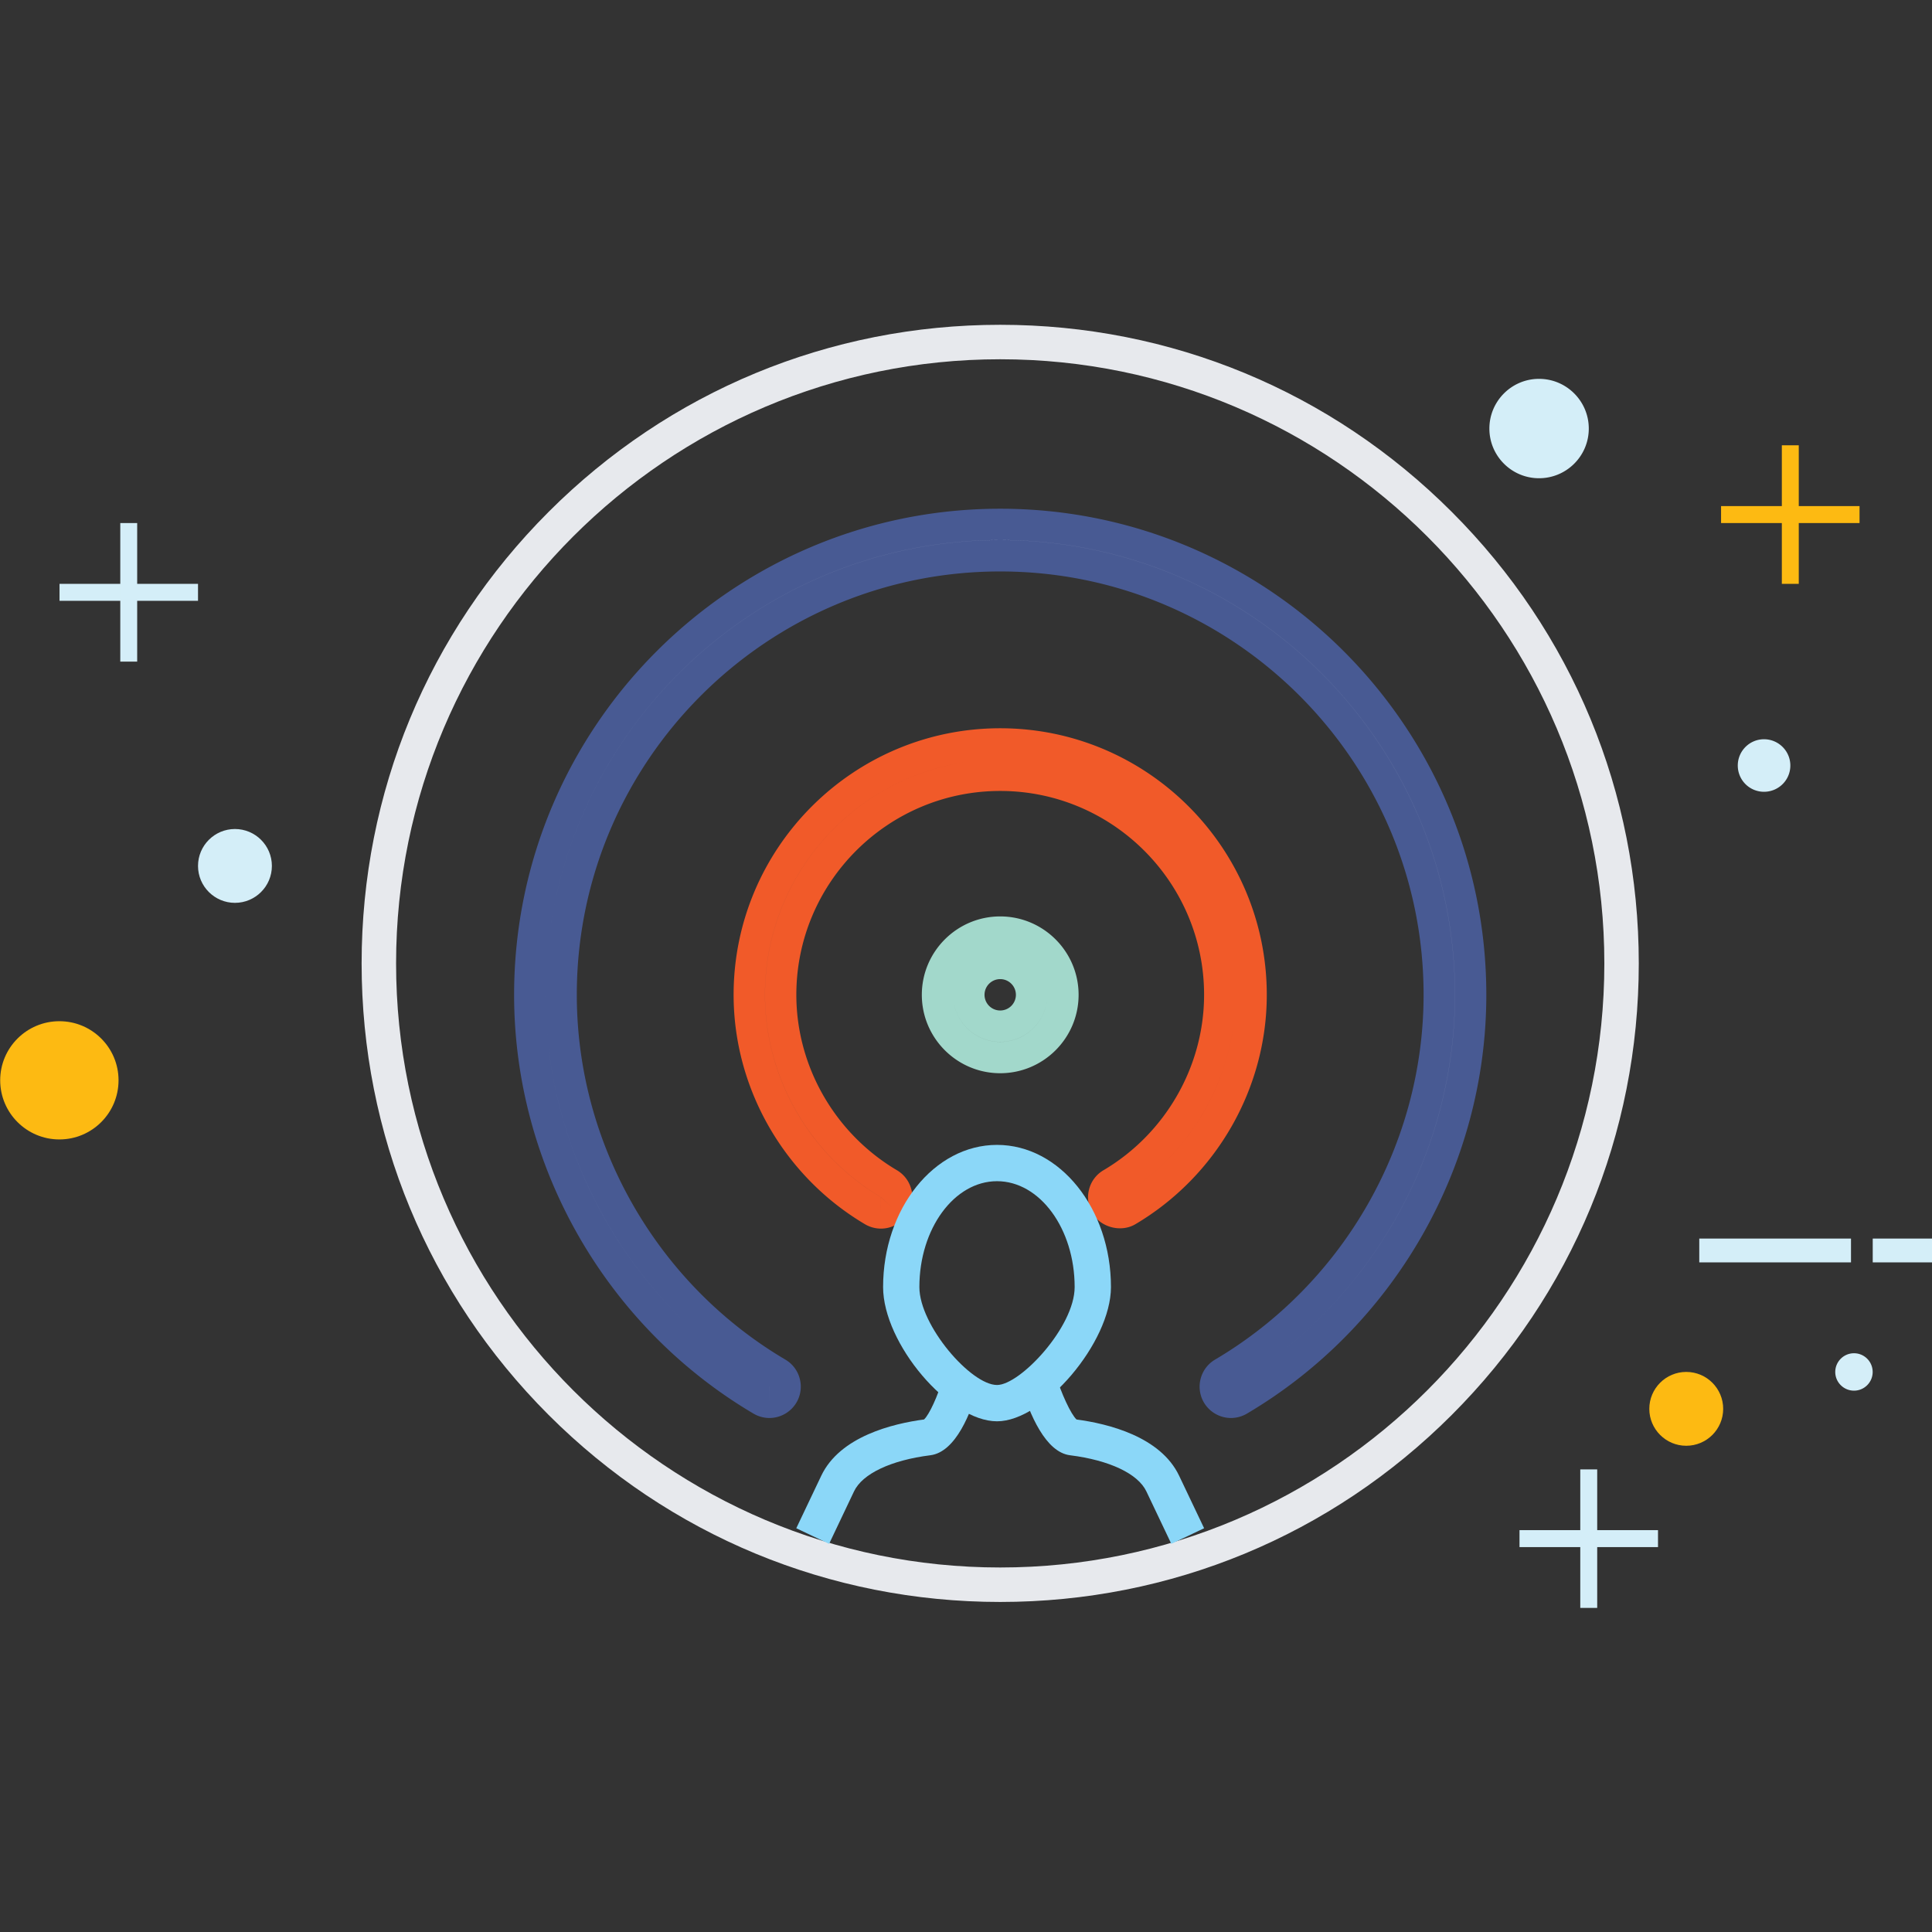
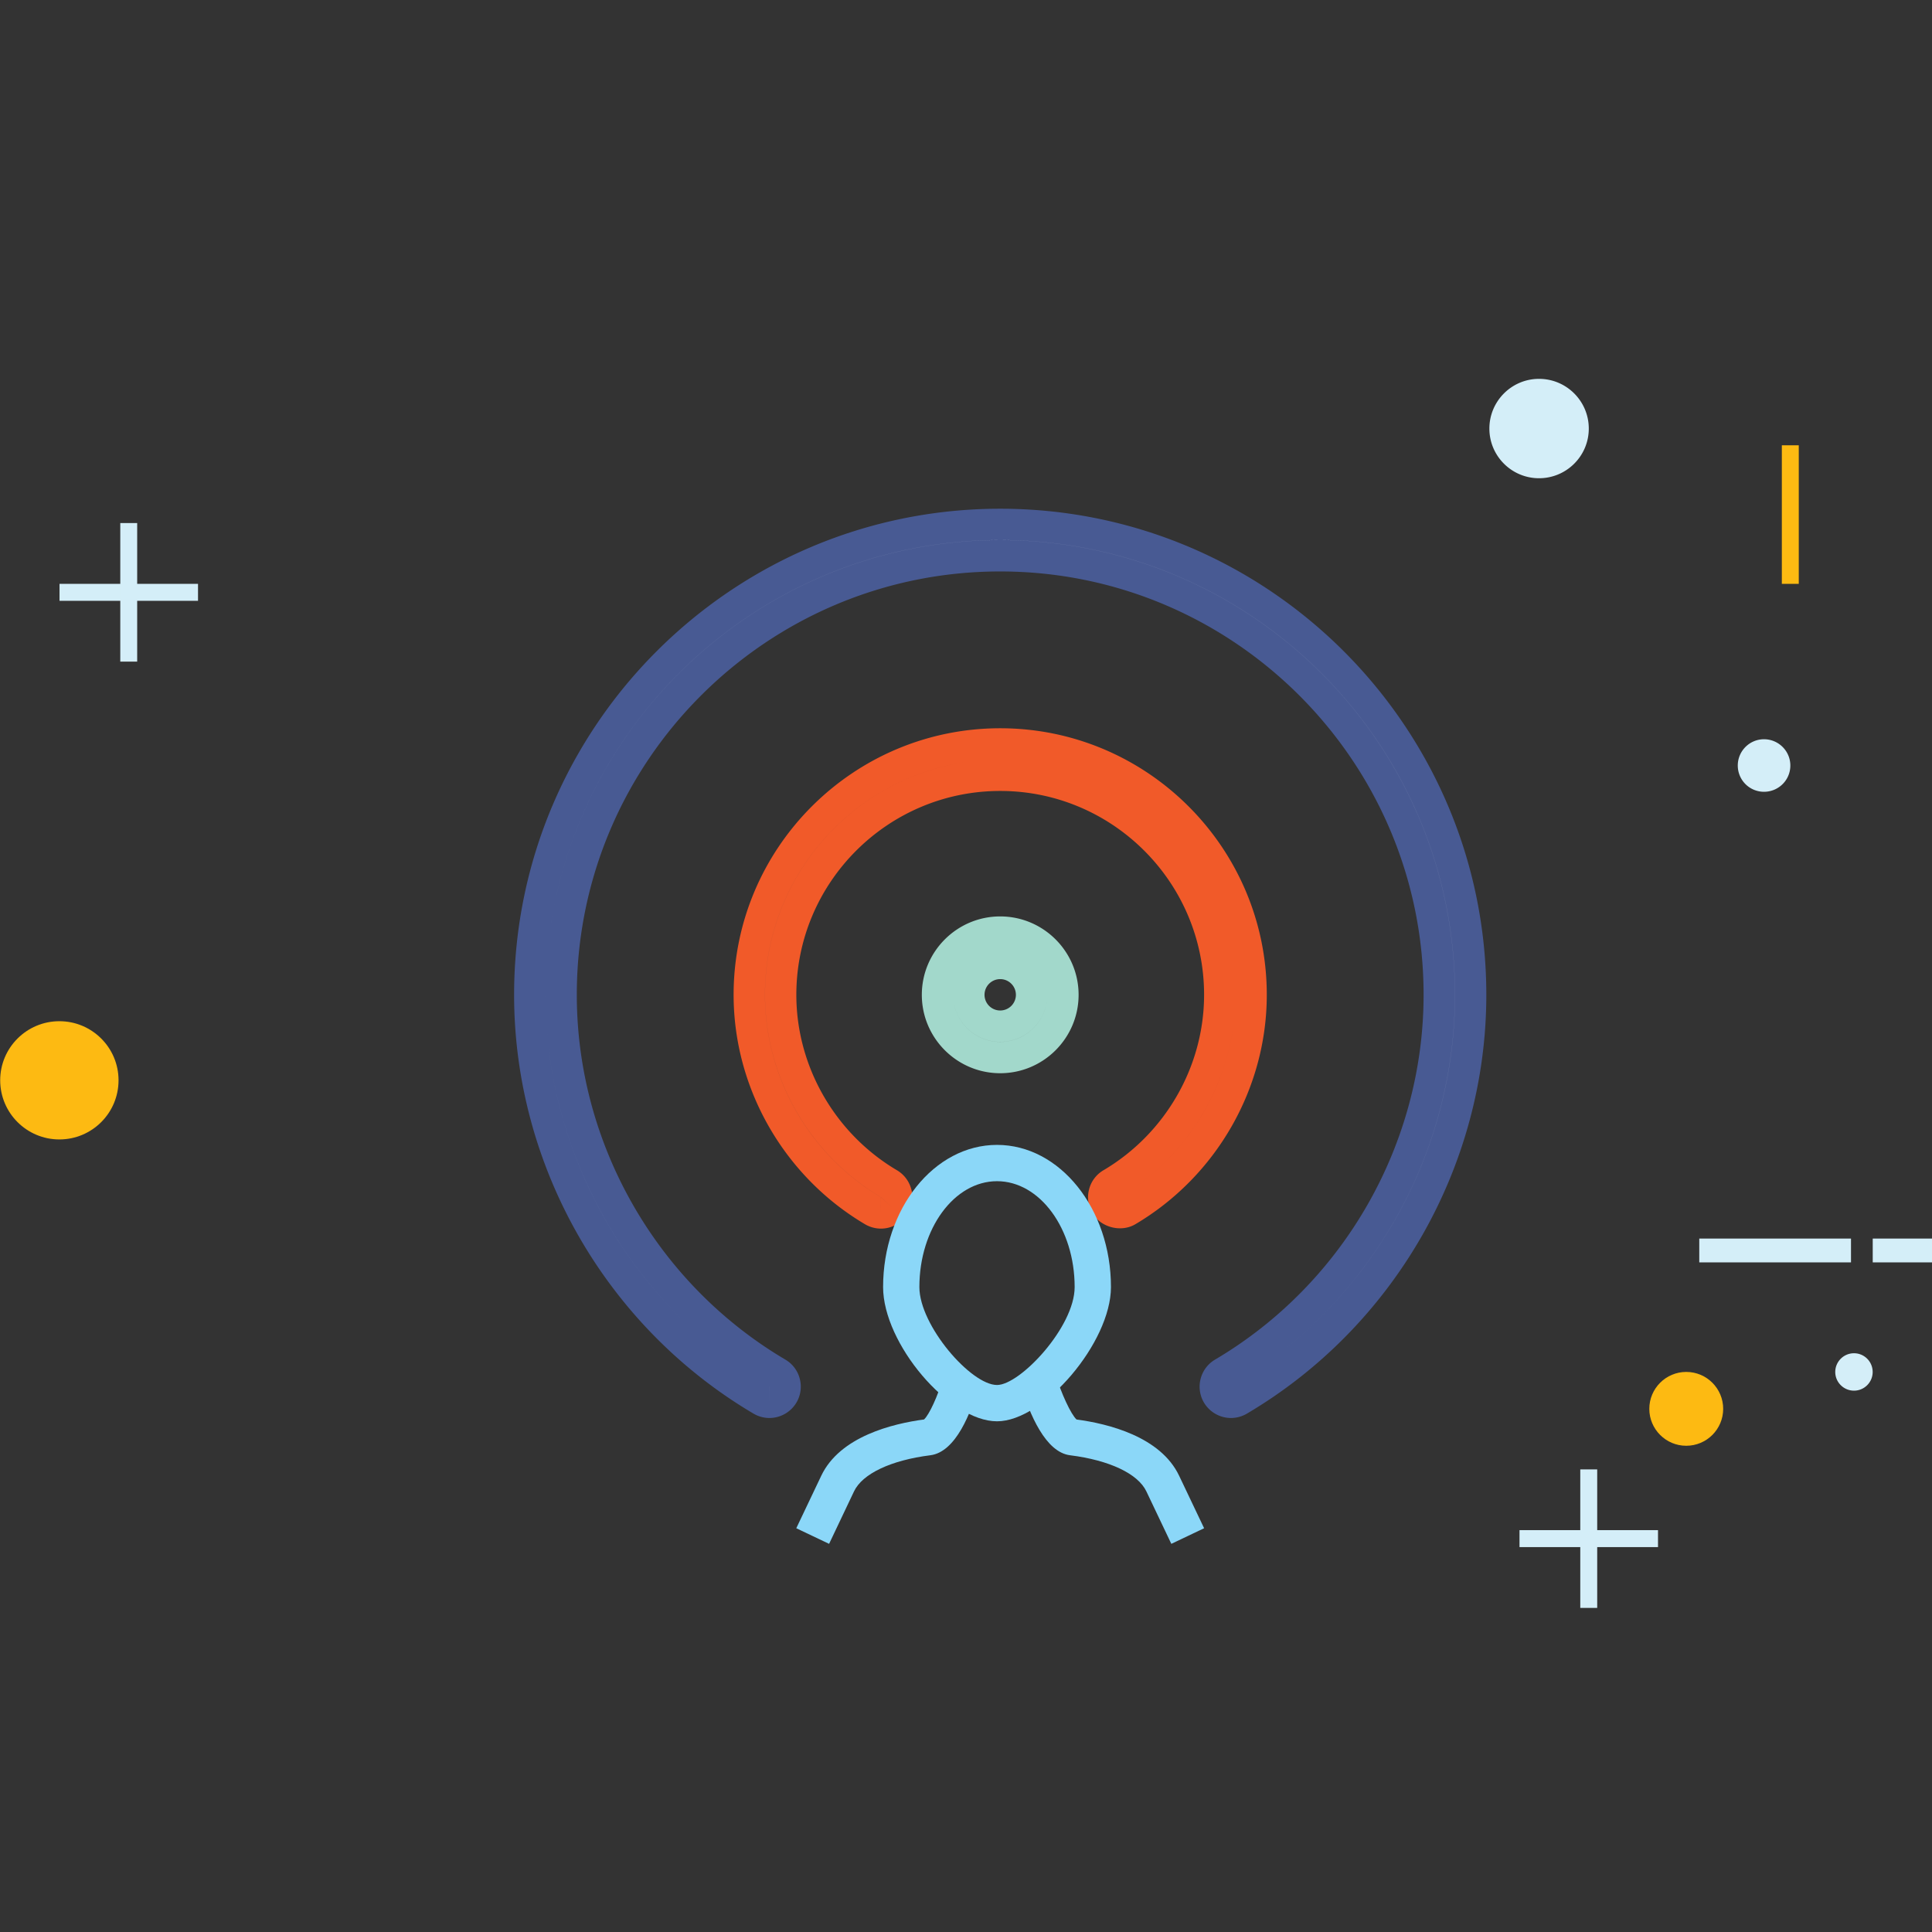
<svg xmlns="http://www.w3.org/2000/svg" width="512" height="512" viewBox="0 0 512 512">
  <rect x="0" y="0" width="512" height="512" fill="#333333" stroke="none" />
  <path d="M450.324 328.233h40.209v6.312h-40.209zm45.969 0h15.756v6.312h-15.756z" fill="#D4EEF8" />
  <g fill="#D4EEF8">
    <path d="M15.772 154.727h36.704v4.495H15.772z" />
    <path d="M31.876 138.614h4.478v36.72h-4.478z" />
  </g>
  <g fill="#FDBA12">
-     <path d="M456.101 134.12h36.696v4.495h-36.696z" />
    <path d="M472.205 118.007h4.487v36.72h-4.487z" />
  </g>
  <g fill="#D4EEF8">
    <path d="M402.685 405.502h36.703v4.495h-36.703z" />
    <path d="M418.789 389.406h4.486v36.703h-4.486z" />
  </g>
  <path fill="#FDBA12" d="M31.414 286.289c0 8.664-7.026 15.674-15.675 15.674-8.648 0-15.69-7.01-15.69-15.674 0-8.649 7.042-15.658 15.69-15.658 8.649 0 15.675 7.009 15.675 15.658z" />
-   <path fill="#D4EEF8" d="M72.052 229.481c0 5.403-4.389 9.784-9.792 9.784-5.387 0-9.784-4.381-9.784-9.784s4.397-9.785 9.784-9.785c5.403 0 9.792 4.382 9.792 9.785z" />
  <path fill="#FDBA12" d="M456.661 373.358c0 5.403-4.382 9.784-9.793 9.784-5.387 0-9.784-4.381-9.784-9.784s4.397-9.784 9.784-9.784c5.411 0 9.793 4.381 9.793 9.784z" />
  <path fill="#D4EEF8" d="M496.277 363.59c0 2.727-2.215 4.949-4.949 4.949s-4.966-2.223-4.966-4.949c0-2.742 2.231-4.965 4.966-4.965s4.949 2.223 4.949 4.965zM394.701 113.578c0-7.27 5.906-13.176 13.159-13.176 7.277 0 13.184 5.906 13.184 13.176 0 7.269-5.906 13.159-13.184 13.159-7.253 0-13.159-5.89-13.159-13.159zm65.829 89.292c0-3.83 3.116-6.961 6.945-6.961 3.861 0 6.985 3.131 6.985 6.961 0 3.862-3.124 6.961-6.985 6.961a6.946 6.946 0 0 1-6.945-6.961z" />
-   <path fill="#E7E9ED" d="M265.063 424.535c-45.206 0-87.703-17.605-119.668-49.555-31.966-31.965-49.563-74.462-49.563-119.667 0-45.206 17.597-87.703 49.563-119.668 31.965-31.965 74.462-49.571 119.668-49.571s87.702 17.605 119.659 49.571c31.974 31.965 49.571 74.462 49.571 119.668s-17.598 87.703-49.571 119.667c-31.957 31.95-74.453 49.555-119.659 49.555zm0-329.326c-88.278 0-160.096 71.817-160.096 160.104S176.784 415.4 265.063 415.4c88.286 0 160.104-71.801 160.104-160.087S353.349 95.209 265.063 95.209z" />
  <path fill="#A2D8CB" d="M265.063 284.414c-11.452 0-20.77-9.321-20.77-20.777 0-11.456 9.318-20.777 20.77-20.777 11.455 0 20.777 9.322 20.777 20.777 0 11.456-9.322 20.777-20.777 20.777zm-12.462-20.777c0 6.88 5.59 12.47 12.462 12.47s12.47-5.59 12.47-12.47c0 6.872-5.598 12.462-12.47 12.462s-12.462-5.59-12.462-12.462zm12.462-4.162a4.161 4.161 0 0 0-4.154 4.162 4.16 4.16 0 0 0 4.154 4.154 4.164 4.164 0 0 0 4.162-4.154 4.166 4.166 0 0 0-4.162-4.162zm0-8.308c6.872 0 12.47 5.594 12.47 12.47-.001-6.876-5.598-12.47-12.47-12.47s-12.462 5.594-12.462 12.47c0-6.876 5.589-12.47 12.462-12.47z" />
  <path fill="#FFF" d="M265.063 138.971c-68.734 0-124.666 55.924-124.666 124.666 0 43.9 23.528 85.058 61.399 107.409a4.16 4.16 0 0 0 2.109.584 4.159 4.159 0 0 0 2.11-7.739c-35.341-20.867-57.311-59.274-57.311-100.254 0-64.15 52.2-116.35 116.358-116.35s116.357 52.2 116.357 116.35c0 40.979-21.954 79.387-57.311 100.254a4.166 4.166 0 0 0-1.469 5.695c1.16 1.979 3.708 2.628 5.688 1.468 37.88-22.359 61.408-63.517 61.408-107.417.001-68.742-55.922-124.666-124.672-124.666z" />
  <path fill="#485A93" d="M203.906 375.784a8.329 8.329 0 0 1-4.207-1.152c-39.146-23.106-63.456-65.635-63.456-110.995 0-71.03 57.789-128.819 128.819-128.819 71.038 0 128.827 57.79 128.827 128.819 0 45.36-24.314 87.889-63.452 110.995a8.345 8.345 0 0 1-4.219 1.152 8.342 8.342 0 0 1-7.164-4.098c-2.32-3.942-.998-9.046 2.945-11.374 34.091-20.121 55.267-57.165 55.267-96.676 0-61.866-50.334-112.195-112.204-112.195-61.871 0-112.204 50.329-112.204 112.195 0 39.503 21.179 76.547 55.271 96.676a8.24 8.24 0 0 1 3.825 5.095 8.246 8.246 0 0 1-.896 6.296 8.342 8.342 0 0 1-7.152 4.081zm0-8.307v4.153l.004-4.162v.009h-.004zm61.157-224.344c66.454 0 120.512 54.058 120.512 120.503 0 42.439-22.741 82.227-59.355 103.831 36.614-21.604 59.363-61.392 59.363-103.831 0-66.45-54.065-120.511-120.52-120.511-66.45 0-120.512 54.061-120.512 120.511 0-66.445 54.061-120.503 120.512-120.503zM144.551 263.637c0 32.672 13.48 63.769 36.395 86.218-22.915-22.458-36.395-53.555-36.395-86.218z" />
  <path fill="#F15A29" d="M233.47 325.597a8.388 8.388 0 0 1-4.235-1.16c-21.479-12.705-34.821-36.006-34.821-60.8 0-38.951 31.694-70.641 70.649-70.641 38.959 0 70.648 31.69 70.648 70.641 0 24.794-13.346 48.086-34.821 60.791-3.756 2.239-9.144.893-11.383-2.912a8.225 8.225 0 0 1-.9-6.296 8.25 8.25 0 0 1 3.829-5.095c16.445-9.728 26.66-27.544 26.66-46.488 0-29.791-24.242-54.025-54.033-54.025-29.792 0-54.025 24.234-54.025 54.025 0 18.944 10.214 36.761 26.659 46.488 3.943 2.328 5.257 7.439 2.929 11.383a8.361 8.361 0 0 1-7.156 4.089zm31.593-124.293c-34.375 0-62.341 27.961-62.341 62.333 0 21.873 11.78 42.432 30.744 53.644l.004 4.162v-4.153l3.091 2.774-3.087-2.783c-18.968-11.229-30.745-31.778-30.745-53.644 0-34.371 27.962-62.333 62.334-62.333zm62.34 62.333c0 21.865-11.78 42.424-30.74 53.644 18.96-11.22 30.74-31.771 30.74-53.644z" />
  <g fill="#8BD7F8">
    <path d="M264.219 376.66c-12.697 0-30.189-20.615-30.189-35.576 0-20.777 13.541-37.677 30.189-37.677 16.647 0 30.196 16.899 30.196 37.677 0 14.628-17.783 35.576-30.196 35.576zm0-63.631c-11.342 0-20.575 12.583-20.575 28.055 0 10.183 13.67 25.954 20.575 25.954 6.125 0 20.574-15.358 20.574-25.954 0-15.472-9.232-28.055-20.574-28.055z" />
    <path d="M219.718 409.137l-8.697-4.138 6.612-13.897c4.949-10.441 18.984-13.833 27.244-14.928 1.371-1.25 3.708-6.313 5.038-11.01l9.257 2.612c-1.784 6.312-5.792 17.021-12.615 17.881-10.442 1.314-18.011 4.893-20.234 9.574l-6.605 13.906zm90.696 0l-6.611-13.897c-2.224-4.689-9.793-8.268-20.234-9.582-6.434-.803-10.693-10.692-13.135-18.847l9.225-2.75c1.558 5.192 4.161 10.766 5.638 12.121 8.275 1.104 22.255 4.494 27.195 14.928l6.612 13.89-8.69 4.137z" />
  </g>
</svg>